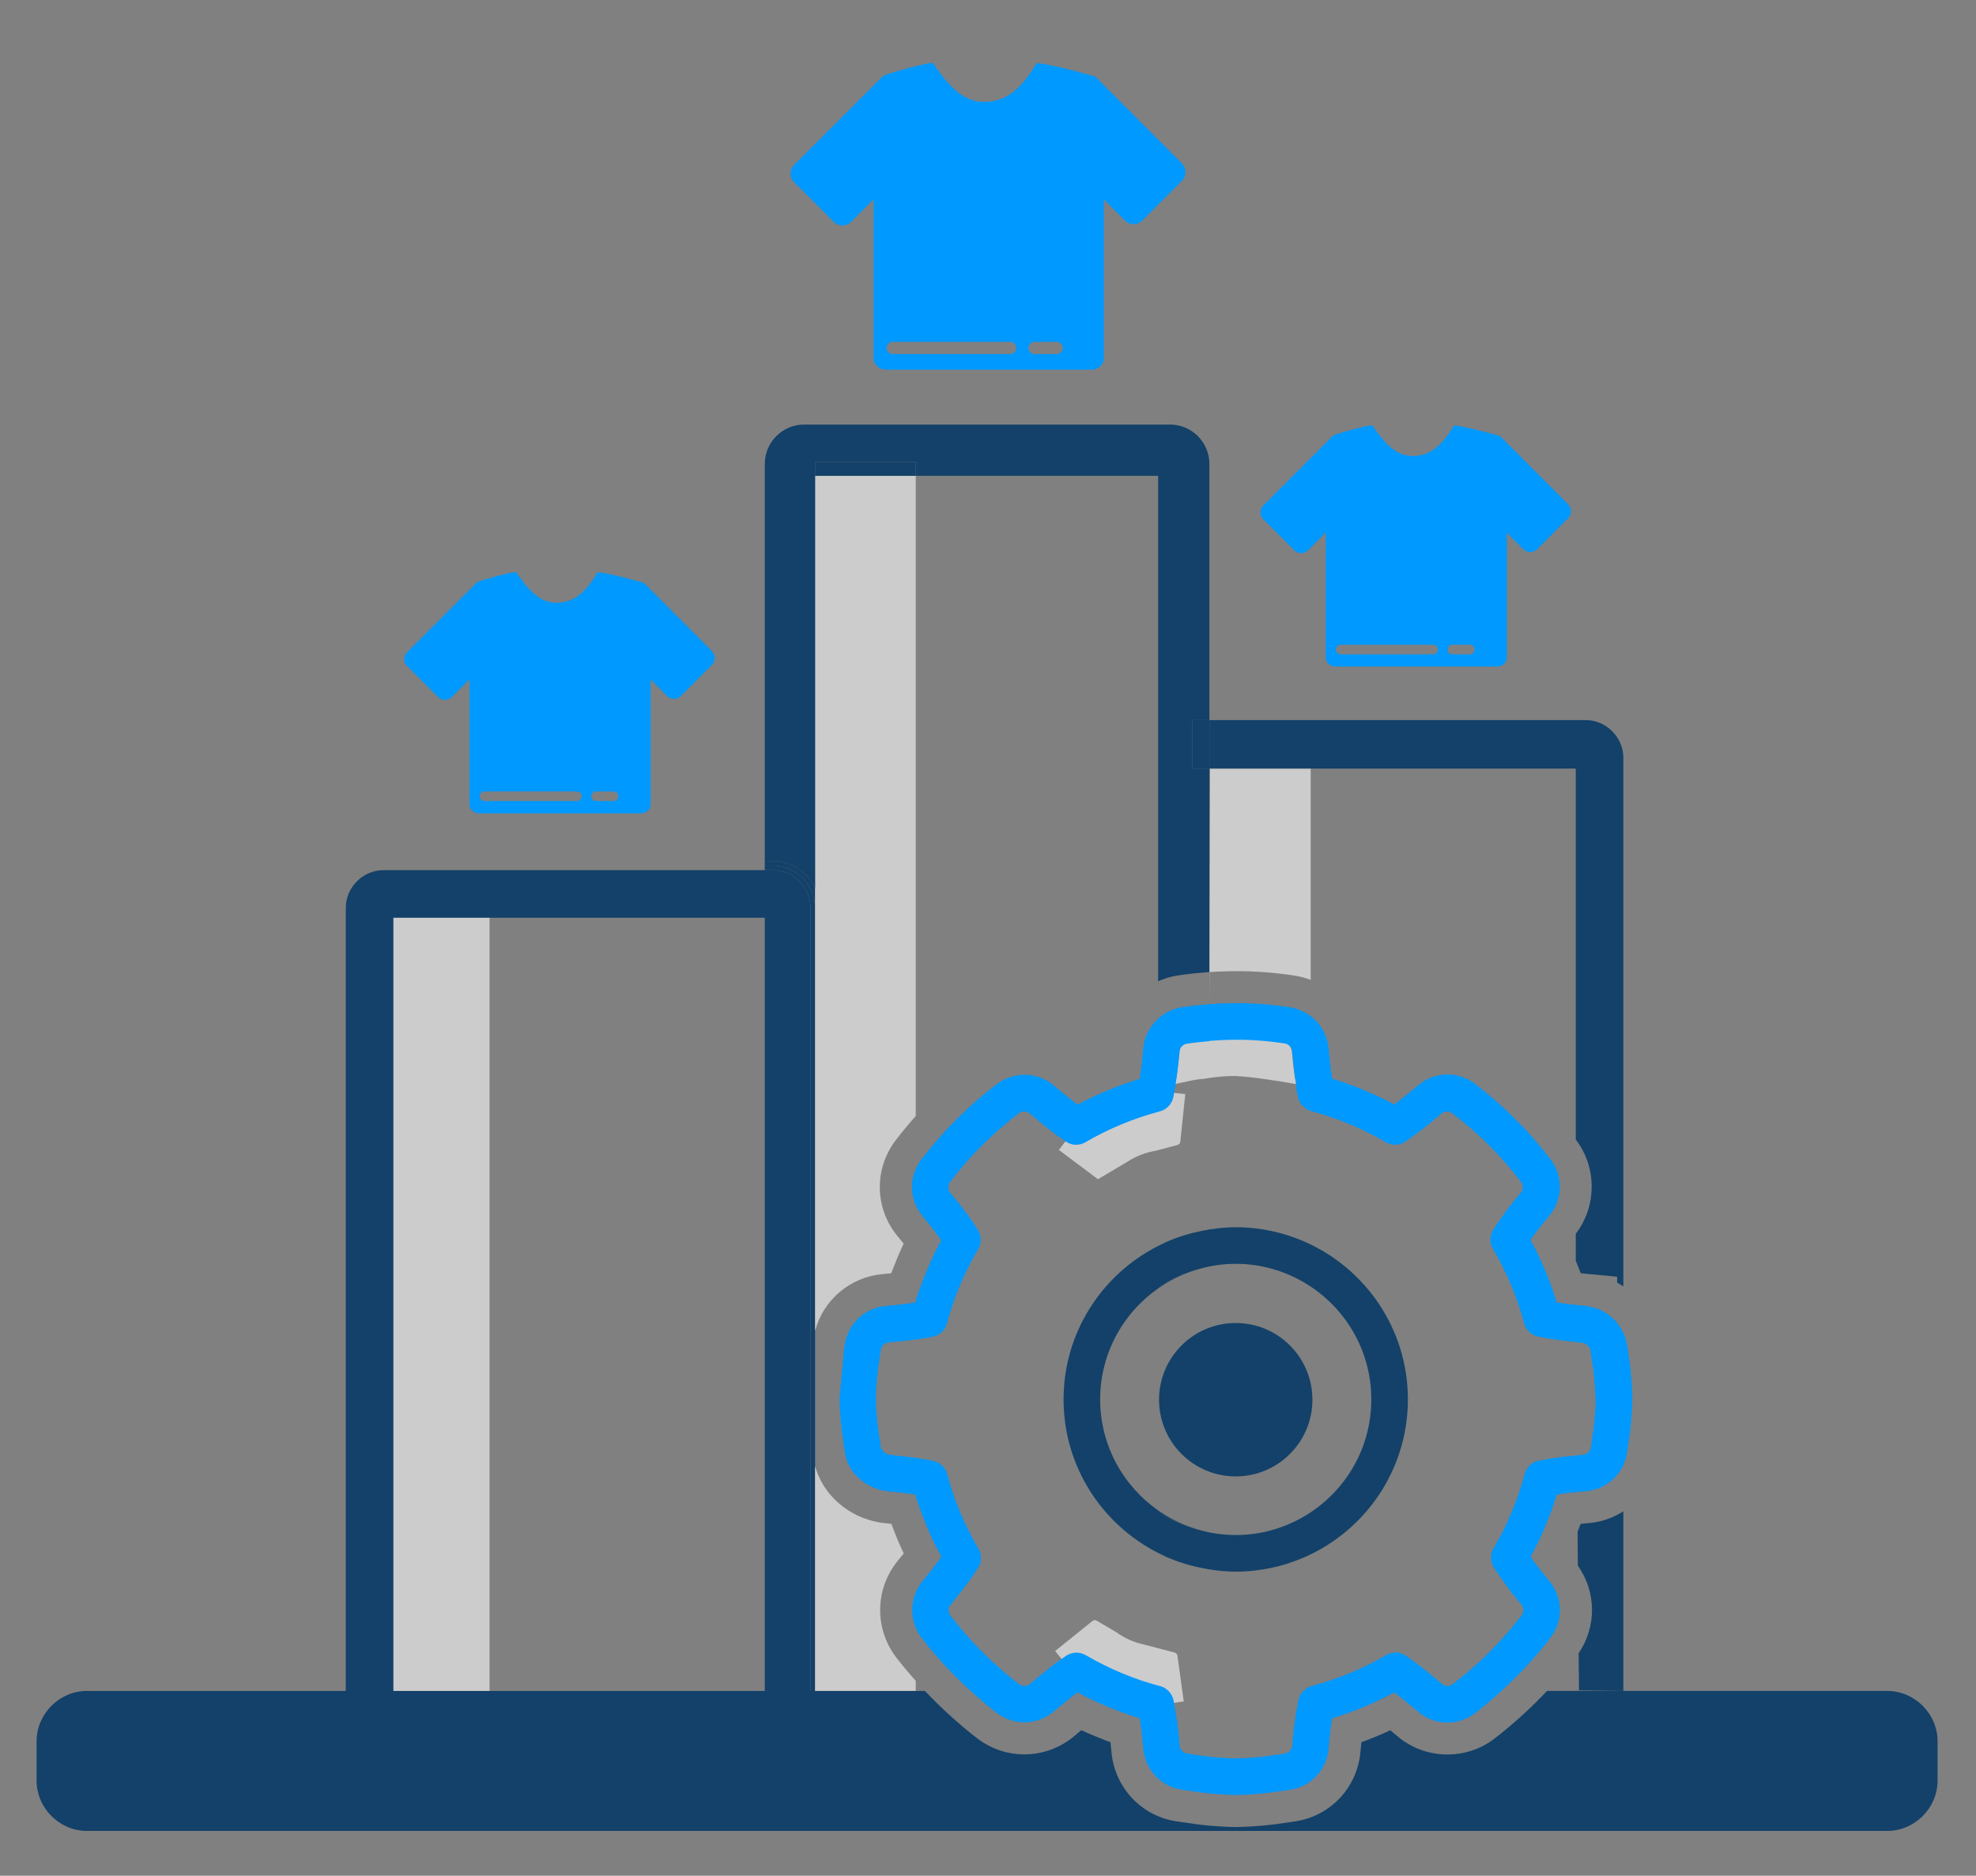
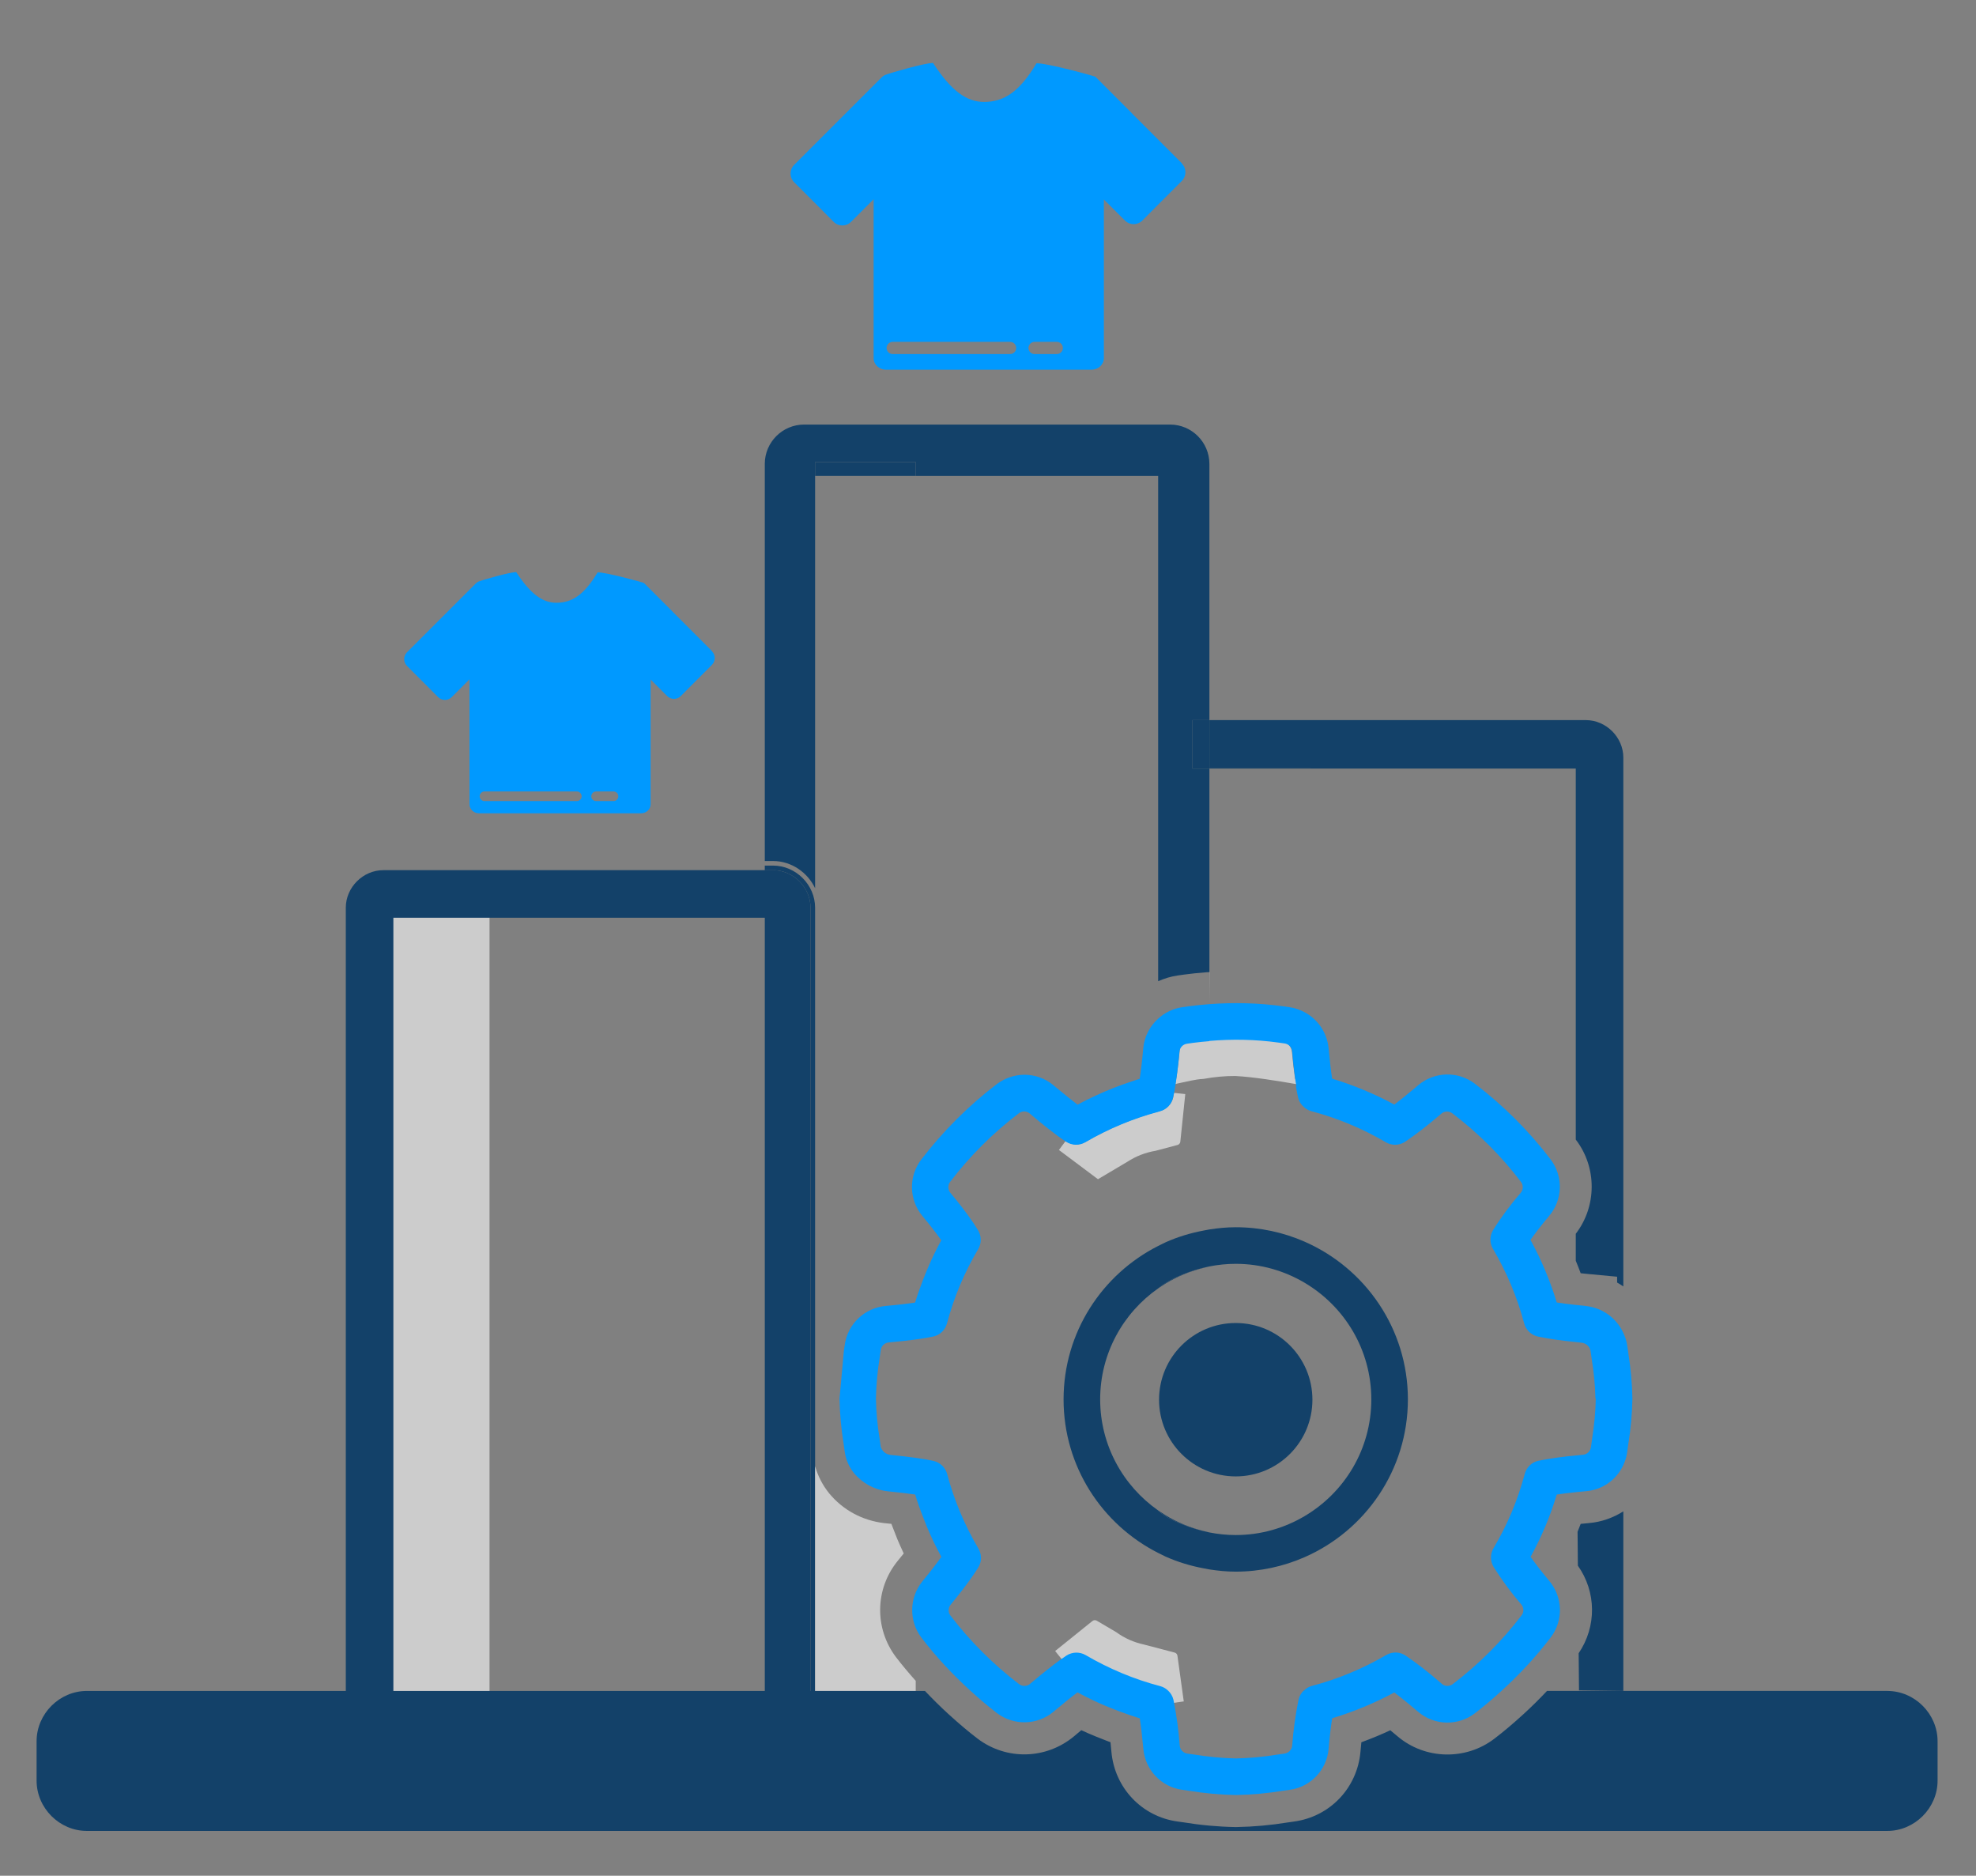
<svg xmlns="http://www.w3.org/2000/svg" id="Layer_1" version="1.1" viewBox="0 0 216 205">
  <rect x="0" y="0" width="216" height="205" fill="#808080" stroke="none" />
  <defs>
    <style>
      .st0 {
        fill: #fff;
      }

      .st1 {
        fill: none;
      }

      .st2 {
        fill: #09f;
      }

      .st3 {
        fill: #ccc;
      }

      .st4 {
        fill: #134169;
      }
    </style>
  </defs>
  <rect class="st3" x="42.511" y="99.414" width="11" height="96.6" />
  <g>
    <path class="st4" d="M82.6,194.5v-1h-39.6v-93.2h41.6v-5.2h-42.7c-2.22,0-4.1,1.88-4.1,4.1v95.3c0,2.22,1.88,4.1,4.1,4.1h42.67c-1.19-.97-1.97-2.44-1.97-4.09v-.01h0Z" />
    <path class="st4" d="M88.6,194.5v-95.3c0-2.22-1.88-4.1-4.1-4.1h-.9v99.4c0,1.67.97,3.11,2.36,3.82,1.54-.59,2.64-2.07,2.64-3.82Z" />
    <path class="st4" d="M89.6,194.5v-1.2h-.5v1.2c0,1.82-1.04,3.32-2.51,4.08.24.08.48.13.73.17,1.37-.92,2.28-2.47,2.28-4.24v-.01Z" />
-     <path class="st4" d="M89.1,99.2v-2.13c-.83-1.73-2.59-2.97-4.6-2.97h-.9v.5h.9c2.5,0,4.6,2.1,4.6,4.6Z" />
    <path class="st4" d="M89.1,194.5v-1.2h0v-94.1c0-2.5-2.1-4.6-4.6-4.6h-.9v.5h.9c2.22,0,4.1,1.88,4.1,4.1v95.3c0,1.74-1.1,3.23-2.64,3.82.2.1.41.19.63.26,1.47-.75,2.51-2.26,2.51-4.08Z" />
  </g>
  <path class="st2" d="M77.834,71.164l-2.153-2.153-2.177-2.177v-.008l-3.062-3.062s-.024-.017-.04-.024l-.089-.081v.032c-.073-.057-4.053-1.146-4.963-1.137h-.024c-1.454,2.437-2.778,3.322-4.508,3.322-1.462,0-2.786-.885-4.386-3.347h-.017c-.715,0-3.623.844-4.045,1.007-.138.049-.26.13-.365.236l-5.361,5.361-2.153,2.153c-.414.414-.414,1.08,0,1.494l2.153,2.153,1.243,1.251c.414.414,1.08.414,1.494,0l1.941-1.941v13.655c0,.544.471.991,1.056.991h17.684c.585,0,1.056-.447,1.056-.991v-13.638l1.811,1.811c.414.414,1.08.414,1.494,0l1.243-1.251,2.153-2.153c.414-.414.414-1.089,0-1.494l.017-.008h-.002ZM63.059,87.548h-10.105c-.285,0-.52-.236-.52-.52s.236-.528.52-.528h10.105c.285,0,.52.236.52.528s-.236.52-.52.52ZM67.071,87.548h-1.917c-.293,0-.52-.236-.52-.52s.236-.528.52-.528h1.917c.285,0,.52.236.52.528s-.236.52-.52.52Z" />
-   <path class="st2" d="M171.43,55.124l-2.153-2.153-2.177-2.177v-.008l-3.062-3.062s-.024-.017-.04-.024l-.089-.081v.032c-.073-.057-4.053-1.146-4.963-1.137h-.024c-1.454,2.437-2.778,3.322-4.508,3.322-1.462,0-2.786-.885-4.386-3.347h-.017c-.715,0-3.623.844-4.045,1.007-.138.049-.26.13-.365.236l-5.361,5.361-2.153,2.153c-.414.414-.414,1.08,0,1.494l2.153,2.153,1.243,1.251c.414.414,1.08.414,1.494,0l1.941-1.941v13.655c0,.544.471.991,1.056.991h17.684c.585,0,1.056-.447,1.056-.991v-13.638l1.811,1.811c.414.414,1.08.414,1.494,0l1.243-1.251,2.153-2.153c.414-.414.414-1.089,0-1.494l.017-.008h-.002ZM156.654,71.508h-10.105c-.285,0-.52-.236-.52-.52s.236-.528.52-.528h10.105c.285,0,.52.236.52.528s-.236.52-.52.52ZM160.667,71.508h-1.917c-.293,0-.52-.236-.52-.52s.236-.528.52-.528h1.917c.285,0,.52.236.52.528s-.236.52-.52.52Z" />
  <path class="st2" d="M129.207,17.862l-2.737-2.737-2.768-2.768v-.01l-3.893-3.893s-.031-.021-.051-.031l-.114-.103v.041c-.093-.072-5.154-1.457-6.31-1.446h-.031c-1.849,3.098-3.532,4.224-5.732,4.224-1.859,0-3.542-1.126-5.577-4.255h-.021c-.909,0-4.606,1.074-5.143,1.281-.176.062-.331.165-.464.3l-6.817,6.817-2.737,2.737c-.527.527-.527,1.373,0,1.9l2.737,2.737,1.58,1.59c.527.527,1.373.527,1.9,0l2.468-2.468v17.362c0,.692.599,1.26,1.343,1.26h22.484c.744,0,1.343-.568,1.343-1.26v-17.34l2.303,2.303c.527.527,1.373.527,1.9,0l1.58-1.59,2.737-2.737c.527-.527.527-1.384,0-1.9l.021-.01-.002-.002v-.002ZM110.421,38.694h-12.848c-.362,0-.661-.3-.661-.661s.3-.671.661-.671h12.848c.362,0,.661.3.661.671s-.3.661-.661.661ZM115.523,38.694h-2.438c-.372,0-.661-.3-.661-.661s.3-.671.661-.671h2.438c.362,0,.661.3.661.671s-.3.661-.661.661Z" />
  <g>
    <path class="st1" d="M151.54,180.914c.65-.38,1.46-.37,2.09.04,1.27.87,2.48,1.8,3.64,2.81l.35.3c.34.29.84.3,1.19.03,2.83-2.15,5.36-4.68,7.52-7.51.28-.35.27-.85-.02-1.19-1.12-1.3-2.13-2.67-3.04-4.12-.37-.63-.37-1.41,0-2.04,1.51-2.53,2.65-5.26,3.41-8.11.19-.72.76-1.28,1.49-1.44,1.61-.32,3.25-.54,4.89-.66.44-.04.8-.39.86-.83l.13-.94c.23-1.45.37-2.91.4-4.38l-.04.03c-.03-1.46-.17-2.91-.41-4.35v-.03l-.13-.9c-.12-.47-.53-.81-1.01-.85-1.6-.13-3.19-.35-4.76-.67-.72-.17-1.29-.72-1.48-1.44-.76-2.86-1.91-5.59-3.41-8.14-.37-.62-.37-1.4,0-2.03.9-1.44,1.92-2.81,3.03-4.09.29-.34.3-.84.03-1.2-2.15-2.83-4.67-5.34-7.5-7.49-.36-.27-.86-.26-1.2.03l-.33.28c-1.16,1-2.38,1.94-3.65,2.81-.63.4-1.44.42-2.09.04-2.55-1.5-5.29-2.64-8.15-3.4-.72-.19-1.27-.76-1.44-1.48-.09-.35-.16-.78-.24-1.25-.16-1.01-.32-2.25-.45-3.77-.04-.45-.39-.81-.83-.87l-.71-.1c-3.05-.42-6.15-.42-9.21,0l-.7.1c-.45.06-.79.42-.83.87-.15,1.68-.33,3.06-.52,4.13-.02.15-.05.27-.08.41-.03.17-.07.35-.1.5-.17.72-.72,1.29-1.44,1.48-2.86.75-5.6,1.89-8.15,3.38-.65.38-1.46.36-2.09-.05-.02-.01-.06-.03-.08-.05-.26-.17-.55-.37-.86-.6-.74-.55-1.63-1.25-2.69-2.14l-.36-.31c-.34-.28-.83-.29-1.18-.02-2.83,2.15-5.36,4.67-7.52,7.5-.27.36-.25.86.03,1.2.89,1.05,1.73,2.14,2.51,3.28.1.14.17.27.26.41.09.14.19.29.27.42.37.63.37,1.41,0,2.04-1.51,2.53-2.65,5.26-3.41,8.11-.19.72-.76,1.28-1.49,1.44-.03.01-.08.02-.11.02-.32.07-.69.13-1.1.2-.98.15-2.2.3-3.68.43-.44.04-.8.38-.86.82l-.1.71c-.25,1.53-.4,3.07-.43,4.61.03,1.46.16,2.91.4,4.35l.13.94c.16.47.58.81,1.08.86,1.62.16,2.88.32,3.84.49.17.03.32.06.47.09.14.02.27.05.39.08.72.17,1.29.72,1.48,1.44.76,2.85,1.91,5.59,3.41,8.13.38.64.38,1.42,0,2.05-.01.02-.03.05-.05.08-.17.28-.38.59-.61.92-.59.85-1.38,1.88-2.37,3.09-.29.34-.29.84-.02,1.19,2.15,2.82,4.68,5.34,7.5,7.49.36.27.86.26,1.2-.03l.32-.27c1.19-1,2.16-1.76,2.93-2.32.15-.11.28-.2.42-.29.1-.07.22-.16.32-.22.63-.4,1.44-.42,2.09-.04,2.55,1.49,5.29,2.64,8.15,3.39.33.087.618.261.856.486h14.823c.242-.236.541-.416.881-.506,2.85-.75,5.59-1.89,8.14-3.38Z" />
    <g>
      <path class="st1" d="M143.4,184.294c2.85-.75,5.59-1.89,8.14-3.38.65-.38,1.46-.37,2.09.04,1.27.87,2.48,1.8,3.64,2.81l.35.3c.34.29.84.3,1.19.03,2.83-2.15,5.36-4.68,7.52-7.51.28-.35.27-.85-.02-1.19-1.12-1.3-2.13-2.67-3.04-4.12-.37-.63-.37-1.41,0-2.04,1.51-2.53,2.65-5.26,3.41-8.11.19-.72.76-1.28,1.49-1.44,1.61-.32,3.25-.54,4.89-.66.44-.04.8-.39.86-.83l.13-.94c.23-1.45.37-2.91.4-4.38l-.04.03c-.03-1.46-.17-2.91-.41-4.35v-.03l-.13-.9c-.12-.47-.53-.81-1.01-.85-1.6-.13-3.19-.35-4.76-.67-.72-.17-1.29-.72-1.48-1.44-.76-2.86-1.91-5.59-3.41-8.14-.37-.62-.37-1.4,0-2.03.9-1.44,1.92-2.81,3.03-4.09.29-.34.3-.84.03-1.2-2.15-2.83-4.67-5.34-7.5-7.49-.36-.27-.86-.26-1.2.03l-.33.28c-1.16,1-2.38,1.94-3.65,2.81-.63.4-1.44.42-2.09.04-2.55-1.5-5.29-2.64-8.15-3.4-.285-.075-.531-.223-.75-.402v63.666c.228-.202.493-.363.8-.444h0Z" />
      <path class="st4" d="M142.518,184.8h.082v-.062c-.026.023-.057.038-.082.062Z" />
      <path class="st3" d="M141.22,114.974c-.058-.639-.55-1.157-1.185-1.247l-.384-.054c-2.477-.341-4.985-.391-7.48-.178v-.026c-.184.016-.367.037-.55.057v-.26c-.363.038-.728.062-1.09.112l-.375.054c-.633.09-1.125.605-1.185,1.242-.143,1.525-.303,2.796-.49,3.805l.22-.06c1.115-.217,1.853-.454,2.871-.509h0c1.141-.209,2.298-.321,3.46-.316,2.024.109,4.638.538,6.638.885.278.048-.079-.387-.119-.666-.117-.809-.231-1.748-.33-2.838h-.001Z" />
    </g>
    <g>
      <path class="st1" d="M166.62,144.664c-.76-2.86-1.91-5.59-3.41-8.14-.37-.62-.37-1.4,0-2.03.9-1.44,1.92-2.81,3.03-4.09.29-.34.3-.84.03-1.2-2.15-2.83-4.67-5.34-7.5-7.49-.36-.27-.86-.26-1.2.03l-.33.28c-1.16,1-2.38,1.94-3.65,2.81-.63.4-1.44.42-2.09.04-2.55-1.5-5.29-2.64-8.15-3.4-.285-.075-.531-.223-.75-.402-.334-.275-.588-.642-.69-1.078-.09-.35-.16-.78-.24-1.25-.002-.012-.004-.025-.005-.037.015.003.03.004.045.007-.16-1.01-.32-2.25-.45-3.77-.04-.45-.38-.81-.83-.87l-.71-.1c-2.497-.343-5.019-.391-7.52-.174v.026c-.577.049-1.155.099-1.73.178l-.7.1c-.45.06-.79.42-.83.87-.15,1.68-.33,3.06-.52,4.13-.02.15-.05.27-.08.41-.03.17-.07.35-.1.5-.17.72-.72,1.29-1.44,1.48-.067.018-.133.042-.2.06-2.787.75-5.46,1.865-7.95,3.32-.65.38-1.46.36-2.09-.05-.02-.01-.06-.03-.08-.05-.26-.17-.55-.37-.86-.6-.74-.55-1.63-1.25-2.69-2.14l-.36-.31c-.34-.28-.83-.29-1.18-.02-2.83,2.15-5.36,4.67-7.52,7.5-.27.36-.25.86.03,1.2.89,1.05,1.73,2.14,2.51,3.28.1.14.17.27.26.41.09.14.19.29.27.42.37.63.37,1.41,0,2.04-1.51,2.53-2.65,5.26-3.41,8.11-.19.72-.76,1.28-1.49,1.44-.03.01-.08.02-.11.02-.32.07-.69.13-1.1.2-.586.09-1.268.179-2.03.264-.513.057-1.055.114-1.65.166-.44.04-.8.38-.86.82l-.1.71c-.25,1.53-.4,3.07-.43,4.61.03,1.46.16,2.91.4,4.35l.13.94c.16.47.58.81,1.08.86.517.051.985.102,1.43.154.951.11,1.756.221,2.41.336.17.03.32.06.47.09.14.02.27.05.39.08.72.17,1.29.72,1.48,1.44.76,2.85,1.91,5.59,3.41,8.13.38.64.38,1.42,0,2.05-.01.02-.03.05-.05.08-.17.28-.38.59-.61.92-.59.85-1.38,1.88-2.37,3.09-.29.34-.29.84-.02,1.19,2.15,2.82,4.68,5.34,7.5,7.49.36.27.86.26,1.2-.03l.32-.27c1.19-1,2.16-1.76,2.93-2.32.15-.11.28-.2.42-.29.1-.07.22-.16.32-.22.63-.4,1.44-.42,2.09-.04,2.55,1.49,5.29,2.64,8.15,3.39.33.087.618.261.856.486.282.265.492.604.584.994.01.04.02.1.03.15.32,1.61.54,3.23.66,4.87.04.45.39.81.83.87l.71.1c1.52.25,3.06.4,4.6.43,1.52-.03,3.04-.17,4.54-.42l.78-.11c.45-.07.79-.42.83-.87.13-1.69.36-3.38.7-5.04.09-.379.289-.712.559-.974h.082v-.062c.228-.202.493-.363.8-.444,2.85-.75,5.59-1.89,8.14-3.38.65-.38,1.46-.37,2.09.04,1.27.87,2.48,1.8,3.64,2.81l.35.3c.34.29.84.3,1.19.03,2.83-2.15,5.36-4.68,7.52-7.51.28-.35.27-.85-.02-1.19-1.12-1.3-2.13-2.67-3.04-4.12-.37-.63-.37-1.41,0-2.04,1.51-2.53,2.65-5.26,3.41-8.11.19-.72.76-1.28,1.49-1.44,1.385-.275,2.793-.461,4.203-.589l-.112-12.387c-1.397-.134-2.788-.324-4.161-.604-.72-.17-1.29-.72-1.48-1.44h-.001Z" />
      <path class="st1" d="M174,148.554v-.03l-.13-.9c-.12-.47-.53-.81-1.01-.85-.2-.016-.399-.047-.599-.066-1.397-.134-2.788-.324-4.161-.604-.72-.17-1.29-.72-1.48-1.44-.76-2.86-1.91-5.59-3.41-8.14-.37-.62-.37-1.4,0-2.03.9-1.44,1.92-2.81,3.03-4.09.29-.34.3-.84.03-1.2-2.15-2.83-4.67-5.34-7.5-7.49-.36-.27-.86-.26-1.2.03l-.33.28c-1.16,1-2.38,1.94-3.65,2.81-.63.4-1.44.42-2.09.04-2.55-1.5-5.29-2.64-8.15-3.4-.285-.075-.531-.223-.75-.402-.334-.275-.588-.642-.69-1.078-.09-.35-.16-.78-.24-1.25-.002-.012-.004-.025-.005-.037.015.003.03.004.045.007-.16-1.01-.32-2.25-.45-3.77-.04-.45-.38-.81-.83-.87l-.71-.1c-2.497-.343-5.019-.391-7.52-.174v.026c-.577.049-1.155.099-1.73.178l-.7.1c-.45.06-.79.42-.83.87-.15,1.68-.33,3.06-.52,4.13-.02.15-.05.27-.08.41-.03.17-.07.35-.1.5-.17.72-.72,1.29-1.44,1.48-.067.018-.133.042-.2.06-2.787.75-5.46,1.865-7.95,3.32-.65.38-1.46.36-2.09-.05-.02-.01-.06-.03-.08-.05-.26-.17-.55-.37-.86-.6-.74-.55-1.63-1.25-2.69-2.14l-.36-.31c-.34-.28-.83-.29-1.18-.02-2.83,2.15-5.36,4.67-7.52,7.5-.27.36-.25.86.03,1.2.89,1.05,1.73,2.14,2.51,3.28.1.14.17.27.26.41.09.14.19.29.27.42.37.63.37,1.41,0,2.04-1.51,2.53-2.65,5.26-3.41,8.11-.19.72-.76,1.28-1.49,1.44-.03.01-.08.02-.11.02-.32.07-.69.13-1.1.2-.586.09-1.268.179-2.03.264-.513.057-1.055.114-1.65.166-.44.04-.8.38-.86.82l-.1.71c-.25,1.53-.4,3.07-.43,4.61.03,1.46.16,2.91.4,4.35l.13.94c.16.47.58.81,1.08.86.517.051.985.102,1.43.154.951.11,1.756.221,2.41.336.17.03.32.06.47.09.14.02.27.05.39.08.72.17,1.29.72,1.48,1.44.76,2.85,1.91,5.59,3.41,8.13.38.64.38,1.42,0,2.05-.01.02-.03.05-.05.08-.17.28-.38.59-.61.92-.59.85-1.38,1.88-2.37,3.09-.29.34-.29.84-.02,1.19,2.15,2.82,4.68,5.34,7.5,7.49.36.27.86.26,1.2-.03l.32-.27c1.19-1,2.16-1.76,2.93-2.32.15-.11.28-.2.42-.29.1-.07.22-.16.32-.22.63-.4,1.44-.42,2.09-.04,2.55,1.49,5.29,2.64,8.15,3.39.33.087.618.261.856.486.282.265.492.604.584.994.01.04.02.1.03.15.32,1.61.54,3.23.66,4.87.04.45.39.81.83.87l.71.1c1.52.25,3.06.4,4.6.43,1.52-.03,3.04-.17,4.54-.42l.78-.11c.45-.07.79-.42.83-.87.13-1.69.36-3.38.7-5.04.09-.379.289-.712.559-.974h.082v-.062c.228-.202.493-.363.8-.444,2.85-.75,5.59-1.89,8.14-3.38.65-.38,1.46-.37,2.09.04,1.27.87,2.48,1.8,3.64,2.81l.35.3c.34.29.84.3,1.19.03,2.83-2.15,5.36-4.68,7.52-7.51.28-.35.27-.85-.02-1.19-1.12-1.3-2.13-2.67-3.04-4.12-.37-.63-.37-1.41,0-2.04,1.51-2.53,2.65-5.26,3.41-8.11.19-.72.76-1.28,1.49-1.44,1.385-.275,2.793-.461,4.203-.589.229-.021.458-.055.687-.071.44-.04.8-.39.86-.83l.13-.94c.23-1.45.37-2.91.4-4.38l-.04.03c-.03-1.46-.17-2.91-.41-4.35h-.001Z" />
    </g>
  </g>
  <path class="st3" d="M128.708,180.953c-.023-.166-.144-.302-.306-.344l-3.352-.88c-1.09-.23-2.13-.69-3.03-1.35l-2.133-1.255c-.149-.087-.336-.074-.47.034l-4.077,3.28.75.93c.11-.07.23-.16.32-.22.63-.41,1.44-.42,2.09-.04,2.55,1.5,5.29,2.64,8.15,3.39.72.19,1.27.76,1.44,1.48.01.04.02.11.03.15l1.28-.18-.692-4.996h0Z" />
  <g>
    <path class="st1" d="M135.08,167.764c8.19,0,14.82-6.63,14.82-14.82s-6.63-14.82-14.82-14.82c-.986,0-1.948.101-2.88.285v29.07c.932.184,1.894.285,2.88.285h0Z" />
    <path class="st1" d="M120.26,152.944c.006,5.022,2.516,9.45,6.34,12.13v-24.264c-3.83,2.679-6.34,7.11-6.34,12.135h0Z" />
    <path class="st1" d="M149.9,152.944c0-5.44-2.935-10.179-7.3-12.757v25.513c4.365-2.578,7.3-7.316,7.3-12.757h0Z" />
    <g>
      <path class="st1" d="M142.6,140.187c-2.206-1.303-4.771-2.063-7.52-2.063-.986,0-1.948.101-2.88.285-.203.04-.4.099-.6.147-1.502.364-2.915.949-4.2,1.731-.17.104-.334.216-.5.326-.1.066-.202.128-.3.197-3.83,2.679-6.34,7.11-6.34,12.135.006,5.022,2.516,9.45,6.34,12.13.098.069.2.131.3.197.166.11.33.223.5.327,1.285.783,2.698,1.369,4.2,1.734.2.049.396.107.6.147.932.184,1.894.285,2.88.285,2.75,0,5.314-.761,7.52-2.063,4.365-2.578,7.3-7.316,7.3-12.757s-2.935-10.179-7.3-12.757h0Z" />
      <g>
        <path class="st1" d="M142.6,140.187c-2.206-1.303-4.771-2.063-7.52-2.063-.986,0-1.948.101-2.88.285v29.07c.932.184,1.894.285,2.88.285,2.75,0,5.314-.761,7.52-2.063,4.365-2.578,7.3-7.316,7.3-12.757s-2.935-10.179-7.3-12.757Z" />
        <path class="st4" d="M142.6,135.698c-2.305-1.007-4.845-1.574-7.52-1.574-.982,0-1.938.098-2.88.243-.202.031-.4.075-.6.113-1.466.273-2.875.701-4.2,1.295-.17.076-.333.165-.5.246-.1.049-.201.097-.3.148-6.127,3.104-10.34,9.441-10.34,16.775s4.214,13.672,10.34,16.775c.099.05.2.099.3.148.167.081.33.17.5.246,1.325.594,2.734,1.022,4.2,1.295.2.037.398.081.6.113.941.145,1.898.243,2.88.243,2.676-.003,5.216-.571,7.52-1.579,6.644-2.906,11.292-9.526,11.3-17.241,0-7.715-4.653-14.341-11.3-17.246h0ZM142.6,165.701c-2.206,1.303-4.771,2.063-7.52,2.063-.986,0-1.948-.101-2.88-.285-1.73-.341-4.569-1.32-5.6-2.405-3.824-2.679-6.334-7.108-6.34-12.13,0-5.025,2.511-9.456,6.34-12.135,1.413-1.211,3.87-2.06,5.6-2.401.932-.184,1.894-.285,2.88-.285,2.75,0,5.314.761,7.52,2.063,4.365,2.578,7.3,7.316,7.3,12.757s-2.935,10.179-7.3,12.757h0Z" />
        <path class="st4" d="M127.4,165.598c-.17-.104-.334-.216-.5-.327-.1-.066-.202-.129-.3-.197,1.031,1.086,3.87,2.064,5.6,2.405-.203-.04-.4-.099-.6-.147-1.502-.365-2.915-.951-4.2-1.734Z" />
        <path class="st4" d="M127.4,140.286c1.285-.782,2.698-1.367,4.2-1.731.2-.049.396-.107.6-.147-1.73.341-4.187,1.19-5.6,2.401.098-.069.2-.131.3-.197.166-.11.33-.222.5-.326h0Z" />
      </g>
    </g>
  </g>
  <path class="st3" d="M120.014,128.879l3.22-1.91c.94-.61,1.99-1.02,3.09-1.2l2.394-.636c.166-.044.288-.187.306-.358l.54-5.205-1.22-.13c-.03.17-.07.35-.1.5-.17.72-.72,1.29-1.44,1.48-2.86.75-5.6,1.89-8.15,3.38-.65.38-1.46.36-2.09-.05-.02-.02-.06-.04-.08-.05l-.73.98,4.26,3.19v.01h0Z" />
  <g>
    <path class="st2" d="M91.77,152.848c.03,1.66.18,3.32.45,4.96l.12.87c.12.84.46,1.63.99,2.29.92,1.12,2.23,1.84,3.67,2.01.66.064,1.254.129,1.79.193.463.056.884.111,1.25.167.26.86.56,1.7.89,2.53.13.34.26.68.4,1.02.47,1.11.99,2.2,1.57,3.26-.44.63-1.1,1.49-2.07,2.67-1.45,1.79-1.49,4.33-.11,6.16,1.599,2.091,3.397,4.017,5.341,5.786.938.854,1.899,1.683,2.909,2.454,1.85,1.4,4.41,1.34,6.19-.14l.32-.27c1.01-.85,1.75-1.44,2.3-1.85.54.29,1.09.57,1.65.84.91.44,1.85.82,2.79,1.18.78.3,1.57.57,2.37.82.12.75.25,1.82.39,3.33.2,2.3,1.96,4.17,4.25,4.48l.71.1c1.71.28,3.43.44,5.17.47,1.73-.03,3.45-.19,5.16-.47l.71-.1c2.29-.31,4.05-2.17,4.25-4.47.13-1.51.27-2.59.39-3.35,2.35-.71,4.63-1.65,6.79-2.82.54.41,1.28.99,2.27,1.83l.36.3c1.77,1.5,4.35,1.55,6.19.14,1.019-.776,1.988-1.612,2.933-2.474,1.94-1.768,3.733-3.695,5.327-5.786,1.42-1.84,1.36-4.41-.13-6.19-.95-1.14-1.6-2-2.05-2.64,1.19-2.16,2.15-4.45,2.86-6.81.551-.083,1.279-.177,2.229-.274.31-.032.642-.064,1.001-.096,1.796-.156,3.31-1.267,4.04-2.832.209-.448.363-.927.43-1.438l.13-.95c.27-1.62.41-3.26.44-4.9-.03-1.65-.18-3.29-.44-4.91v-.03l-.13-.89c-.075-.484-.231-.936-.43-1.363-.755-1.619-2.318-2.769-4.17-2.927v-.01c-.373-.035-.713-.069-1.03-.103-.873-.094-1.549-.186-2.07-.267-.72-2.37-1.68-4.66-2.87-6.84.45-.64,1.09-1.49,2.03-2.61,1.51-1.77,1.57-4.35.16-6.2-2.37-3.11-5.15-5.88-8.26-8.25-1.84-1.41-4.41-1.35-6.19.14l-.34.29c-1,.84-1.74,1.43-2.28,1.84-2.17-1.17-4.44-2.12-6.8-2.83-.12-.75-.25-1.82-.39-3.33-.164-1.708-1.186-3.169-2.64-3.943-.496-.264-1.041-.45-1.62-.537l-.71-.1c-2.675-.367-5.381-.438-8.07-.233-.758.058-1.516.129-2.27.233l-.7.1c-1.013.147-1.912.606-2.63,1.258-.897.817-1.504,1.944-1.62,3.222-.13,1.5-.27,2.58-.39,3.34-.32.1-.64.21-.96.32-1.3.43-2.58.93-3.82,1.51-.68.31-1.35.64-2.01,1-.54-.41-1.27-.99-2.26-1.81l-.37-.31c-.9-.75-2.03-1.15-3.2-1.15-1.07.01-2.12.37-2.98,1.01-3.11,2.37-5.89,5.15-8.27,8.25-1.41,1.84-1.36,4.41.13,6.19.95,1.14,1.6,2,2.05,2.64-.28.51-.54,1.02-.79,1.54-.45.93-.85,1.87-1.22,2.83-.31.81-.6,1.62-.85,2.44-.34.051-.755.107-1.24.165-.556.066-1.206.136-1.98.205-2.3.21-4.15,1.97-4.47,4.25l-.1.7M174.04,157.218l-.13.94c-.06.44-.42.79-.86.83-.229.017-.458.051-.687.071-1.41.127-2.818.313-4.203.589-.73.16-1.3.72-1.49,1.44-.76,2.85-1.9,5.58-3.41,8.11-.37.63-.37,1.41,0,2.04.91,1.45,1.92,2.82,3.04,4.12.29.34.3.84.02,1.19-2.16,2.83-4.69,5.36-7.52,7.51-.35.27-.85.26-1.19-.03l-.35-.3c-1.16-1.01-2.37-1.94-3.64-2.81-.63-.41-1.44-.42-2.09-.04-2.55,1.49-5.29,2.63-8.14,3.38-.306.081-.572.242-.8.444v.062h-.082c-.27.262-.469.595-.559.974-.34,1.66-.57,3.35-.7,5.04-.04.45-.38.8-.83.87l-.78.11c-1.5.25-3.02.39-4.54.42-1.54-.03-3.08-.18-4.6-.43l-.71-.1c-.44-.06-.79-.42-.83-.87-.12-1.64-.34-3.26-.66-4.87-.01-.05-.02-.11-.03-.15-.092-.39-.302-.729-.584-.994-.238-.225-.526-.399-.856-.486-2.86-.75-5.6-1.9-8.15-3.39-.65-.38-1.46-.36-2.09.04-.1.06-.22.15-.32.22-.14.09-.27.18-.42.29-.77.56-1.74,1.32-2.93,2.32l-.32.27c-.34.29-.84.3-1.2.03-2.82-2.15-5.35-4.67-7.5-7.49-.27-.35-.27-.85.02-1.19.99-1.21,1.78-2.24,2.37-3.09.23-.33.44-.64.61-.92.02-.03.04-.06.05-.08.38-.63.38-1.41,0-2.05-1.5-2.54-2.65-5.28-3.41-8.13-.19-.72-.76-1.27-1.48-1.44-.12-.03-.25-.06-.39-.08-.15-.03-.3-.06-.47-.09-.654-.116-1.459-.227-2.41-.336-.446-.051-.913-.103-1.43-.154-.5-.05-.92-.39-1.08-.86l-.13-.94c-.24-1.44-.37-2.89-.4-4.35.03-1.54.18-3.08.43-4.61l.1-.71c.06-.44.42-.78.86-.82.596-.052,1.138-.108,1.65-.166.761-.085,1.444-.174,2.03-.264.41-.07.78-.13,1.1-.2.03,0,.08-.01.11-.02.73-.16,1.3-.72,1.49-1.44.76-2.85,1.9-5.58,3.41-8.11.37-.63.37-1.41,0-2.04-.08-.13-.18-.28-.27-.42s-.16-.27-.26-.41c-.78-1.14-1.62-2.23-2.51-3.28-.28-.34-.3-.84-.03-1.2,2.16-2.83,4.69-5.35,7.52-7.5.35-.27.84-.26,1.18.02l.36.31c1.06.89,1.95,1.59,2.69,2.14.31.23.6.43.86.6.02.02.06.04.08.05.63.41,1.44.43,2.09.05,2.49-1.455,5.163-2.57,7.95-3.32.067-.018.132-.042.2-.06.72-.19,1.27-.76,1.44-1.48.03-.15.07-.33.1-.5.03-.14.06-.26.08-.41.19-1.07.37-2.45.52-4.13.04-.45.38-.81.83-.87l.7-.1c.575-.079,1.153-.128,1.73-.178v-.026c2.501-.216,5.023-.169,7.52.174l.71.1c.45.06.79.42.83.87.13,1.52.29,2.76.45,3.77-.015-.003-.03-.004-.045-.007.002.012.004.025.005.037.08.47.15.9.24,1.25.103.435.356.803.69,1.078.219.18.465.327.75.402,2.86.76,5.6,1.9,8.15,3.4.65.38,1.46.36,2.09-.04,1.27-.87,2.49-1.81,3.65-2.81l.33-.28c.34-.29.84-.3,1.2-.03,2.83,2.15,5.35,4.66,7.5,7.49.27.36.26.86-.03,1.2-1.11,1.28-2.13,2.65-3.03,4.09-.37.63-.37,1.41,0,2.03,1.5,2.55,2.65,5.28,3.41,8.14.19.72.76,1.27,1.48,1.44,1.373.28,2.764.47,4.161.604.2.019.399.05.599.066.48.04.89.38,1.01.85l.13.9v.03c.24,1.44.38,2.89.41,4.35l.04-.03c-.03,1.47-.17,2.93-.4,4.38h.001Z" />
    <g>
      <path class="st1" d="M106.858,115.684c1.484-1.104,3.273-1.709,5.07-1.726,2.024,0,3.956.696,5.473,1.961l.379.317c.153.128.301.249.442.364.041-.019.083-.038.125-.058.955-.446,1.977-.868,3.038-1.254.034-.331.067-.676.098-1.033.192-2.116,1.169-4.067,2.751-5.508.709-.645,1.512-1.144,2.367-1.515v-55.233h-26.5v69.972c2.051-2.313,4.311-4.423,6.758-6.288h0Z" />
      <path class="st1" d="M172.567,180.681c-.099.146-.198.293-.307.435-.957,1.256-2.019,2.486-3.153,3.684h8.343l-4.846-.062-.037-4.057Z" />
      <path class="st1" d="M171.426,169.786c.196.245.404.5.624.763.153.183.296.37.431.562l-.033-3.703c-.317.803-.652,1.599-1.022,2.378h0Z" />
      <path class="st1" d="M171.412,135.875c.297.629.573,1.268.838,1.912v-2.948c-.085.111-.166.223-.257.33-.201.24-.395.476-.58.706h0Z" />
      <polygon class="st1" points="132.275 84 132.2 84 132.2 106.241 132.21 106.241 132.275 84" />
      <path class="st1" d="M144.237,107.526c2.528,1.347,4.203,3.851,4.477,6.696.034.37.068.718.102,1.043,1.07.393,2.129.832,3.17,1.318.149-.124.304-.253.463-.386l.323-.275c3.08-2.58,7.425-2.676,10.586-.254,3.354,2.555,6.347,5.544,8.892,8.878v-40.547h-28.975v23.095c.328.126.651.265.962.431h0Z" />
      <path class="st1" d="M100.1,184.8h1.012c-.345-.364-.682-.731-1.012-1.101v1.101Z" />
-       <path class="st3" d="M96.491,139.242c.337-.03.648-.061.937-.09.059-.158.12-.32.184-.486.379-.984.763-1.886,1.169-2.749-.199-.247-.409-.504-.63-.771-2.552-3.047-2.645-7.392-.219-10.558.692-.901,1.418-1.77,2.169-2.617V52h-11v93.424c.918-3.37,3.82-5.856,7.391-6.182h0Z" />
      <path class="st3" d="M100.1,183.699c-.758-.851-1.487-1.714-2.161-2.595-2.369-3.142-2.293-7.447.17-10.489.244-.297.47-.575.679-.836-.235-.499-.462-1.008-.682-1.525-.165-.4-.306-.77-.447-1.14-.076-.191-.15-.382-.223-.573-.248-.026-.506-.053-.777-.079-2.415-.284-4.533-1.443-6.034-3.271-.712-.888-1.226-1.89-1.525-2.955v24.566h11v-1.103Z" />
      <path class="st4" d="M206.3,184.8h-37.193c-.824.87-1.68,1.725-2.586,2.55-1.167,1.063-2.174,1.912-3.17,2.671-3.125,2.395-7.576,2.29-10.574-.253l-.336-.279c-.157-.133-.312-.263-.463-.389-1.029.479-2.087.918-3.165,1.312-.034.329-.066.671-.097,1.026-.346,3.967-3.334,7.106-7.269,7.639l-.688.098c-1.819.298-3.725.471-5.59.503l-.062.002-.061-.002c-1.872-.032-3.781-.205-5.674-.515l-.637-.089c-3.911-.529-6.9-3.673-7.246-7.642-.033-.363-.066-.705-.1-1.025-.144-.054-.286-.107-.428-.161-.768-.295-1.758-.686-2.76-1.154-.151.126-.309.258-.473.395l-.315.267c-3.064,2.549-7.4,2.646-10.559.257-.998-.763-1.995-1.604-3.152-2.656-.908-.826-1.767-1.682-2.594-2.553H9.5c-3,0-5.5,2.5-5.5,5.5v4.3c0,3,2.5,5.5,5.5,5.5h196.8c3,0,5.5-2.5,5.5-5.5v-4.3c0-3-2.5-5.5-5.5-5.5v-.002Z" />
      <path class="st4" d="M89.1,50.494h11v1.506h26.5v55.233c.676-.293,1.382-.513,2.116-.619l.711-.101c.756-.104,1.545-.186,2.499-.258.091-.007.183-.007.274-.014v-22.241h-1.85v-5.3h1.85v-28c0-2.37-1.93-4.3-4.3-4.3h-40c-2.37,0-4.3,1.93-4.3,4.3v43.4h.9c2.01,0,3.77,1.24,4.6,2.97,0,0,0-46.576,0-46.576Z" />
      <rect class="st4" x="89.1" y="50.494" width="11" height="1.506" />
-       <path class="st3" d="M140.734,106.51l.722.102c.635.095,1.239.261,1.819.484v-23.095h-11l-.065,22.241c2.863-.201,5.731-.113,8.524.269h0Z" />
      <path class="st4" d="M132.275,84v-.031h11v.031h28.975v40.547c.007.01.016.018.023.028,2.309,3.03,2.275,7.277-.023,10.264v2.948c.186.452.369.906.537,1.365.252.027.521.054.811.081l3.172.299v.638c.238.123.455.281.68.426v-57.796c0-2.22-1.88-4.1-4.1-4.1h-41.15v5.3h.075Z" />
      <rect class="st4" x="130.35" y="78.7" width="1.85" height="5.3" />
      <rect class="st4" x="132.275" y="83.969" width="11" height=".031" />
      <path class="st4" d="M172.788,166.542c-.107.291-.227.577-.341.866l.033,3.703c2.028,2.868,2.067,6.649.086,9.57l.037,4.057,4.846.062v-19.625c-1.118.705-2.394,1.163-3.748,1.28-.319.028-.626.057-.913.087Z" />
      <polygon class="st0" points="132.21 106.241 132.2 106.241 132.2 109.781 132.21 106.241" />
    </g>
  </g>
  <circle class="st4" cx="135.08" cy="152.973" r="8.382" />
</svg>